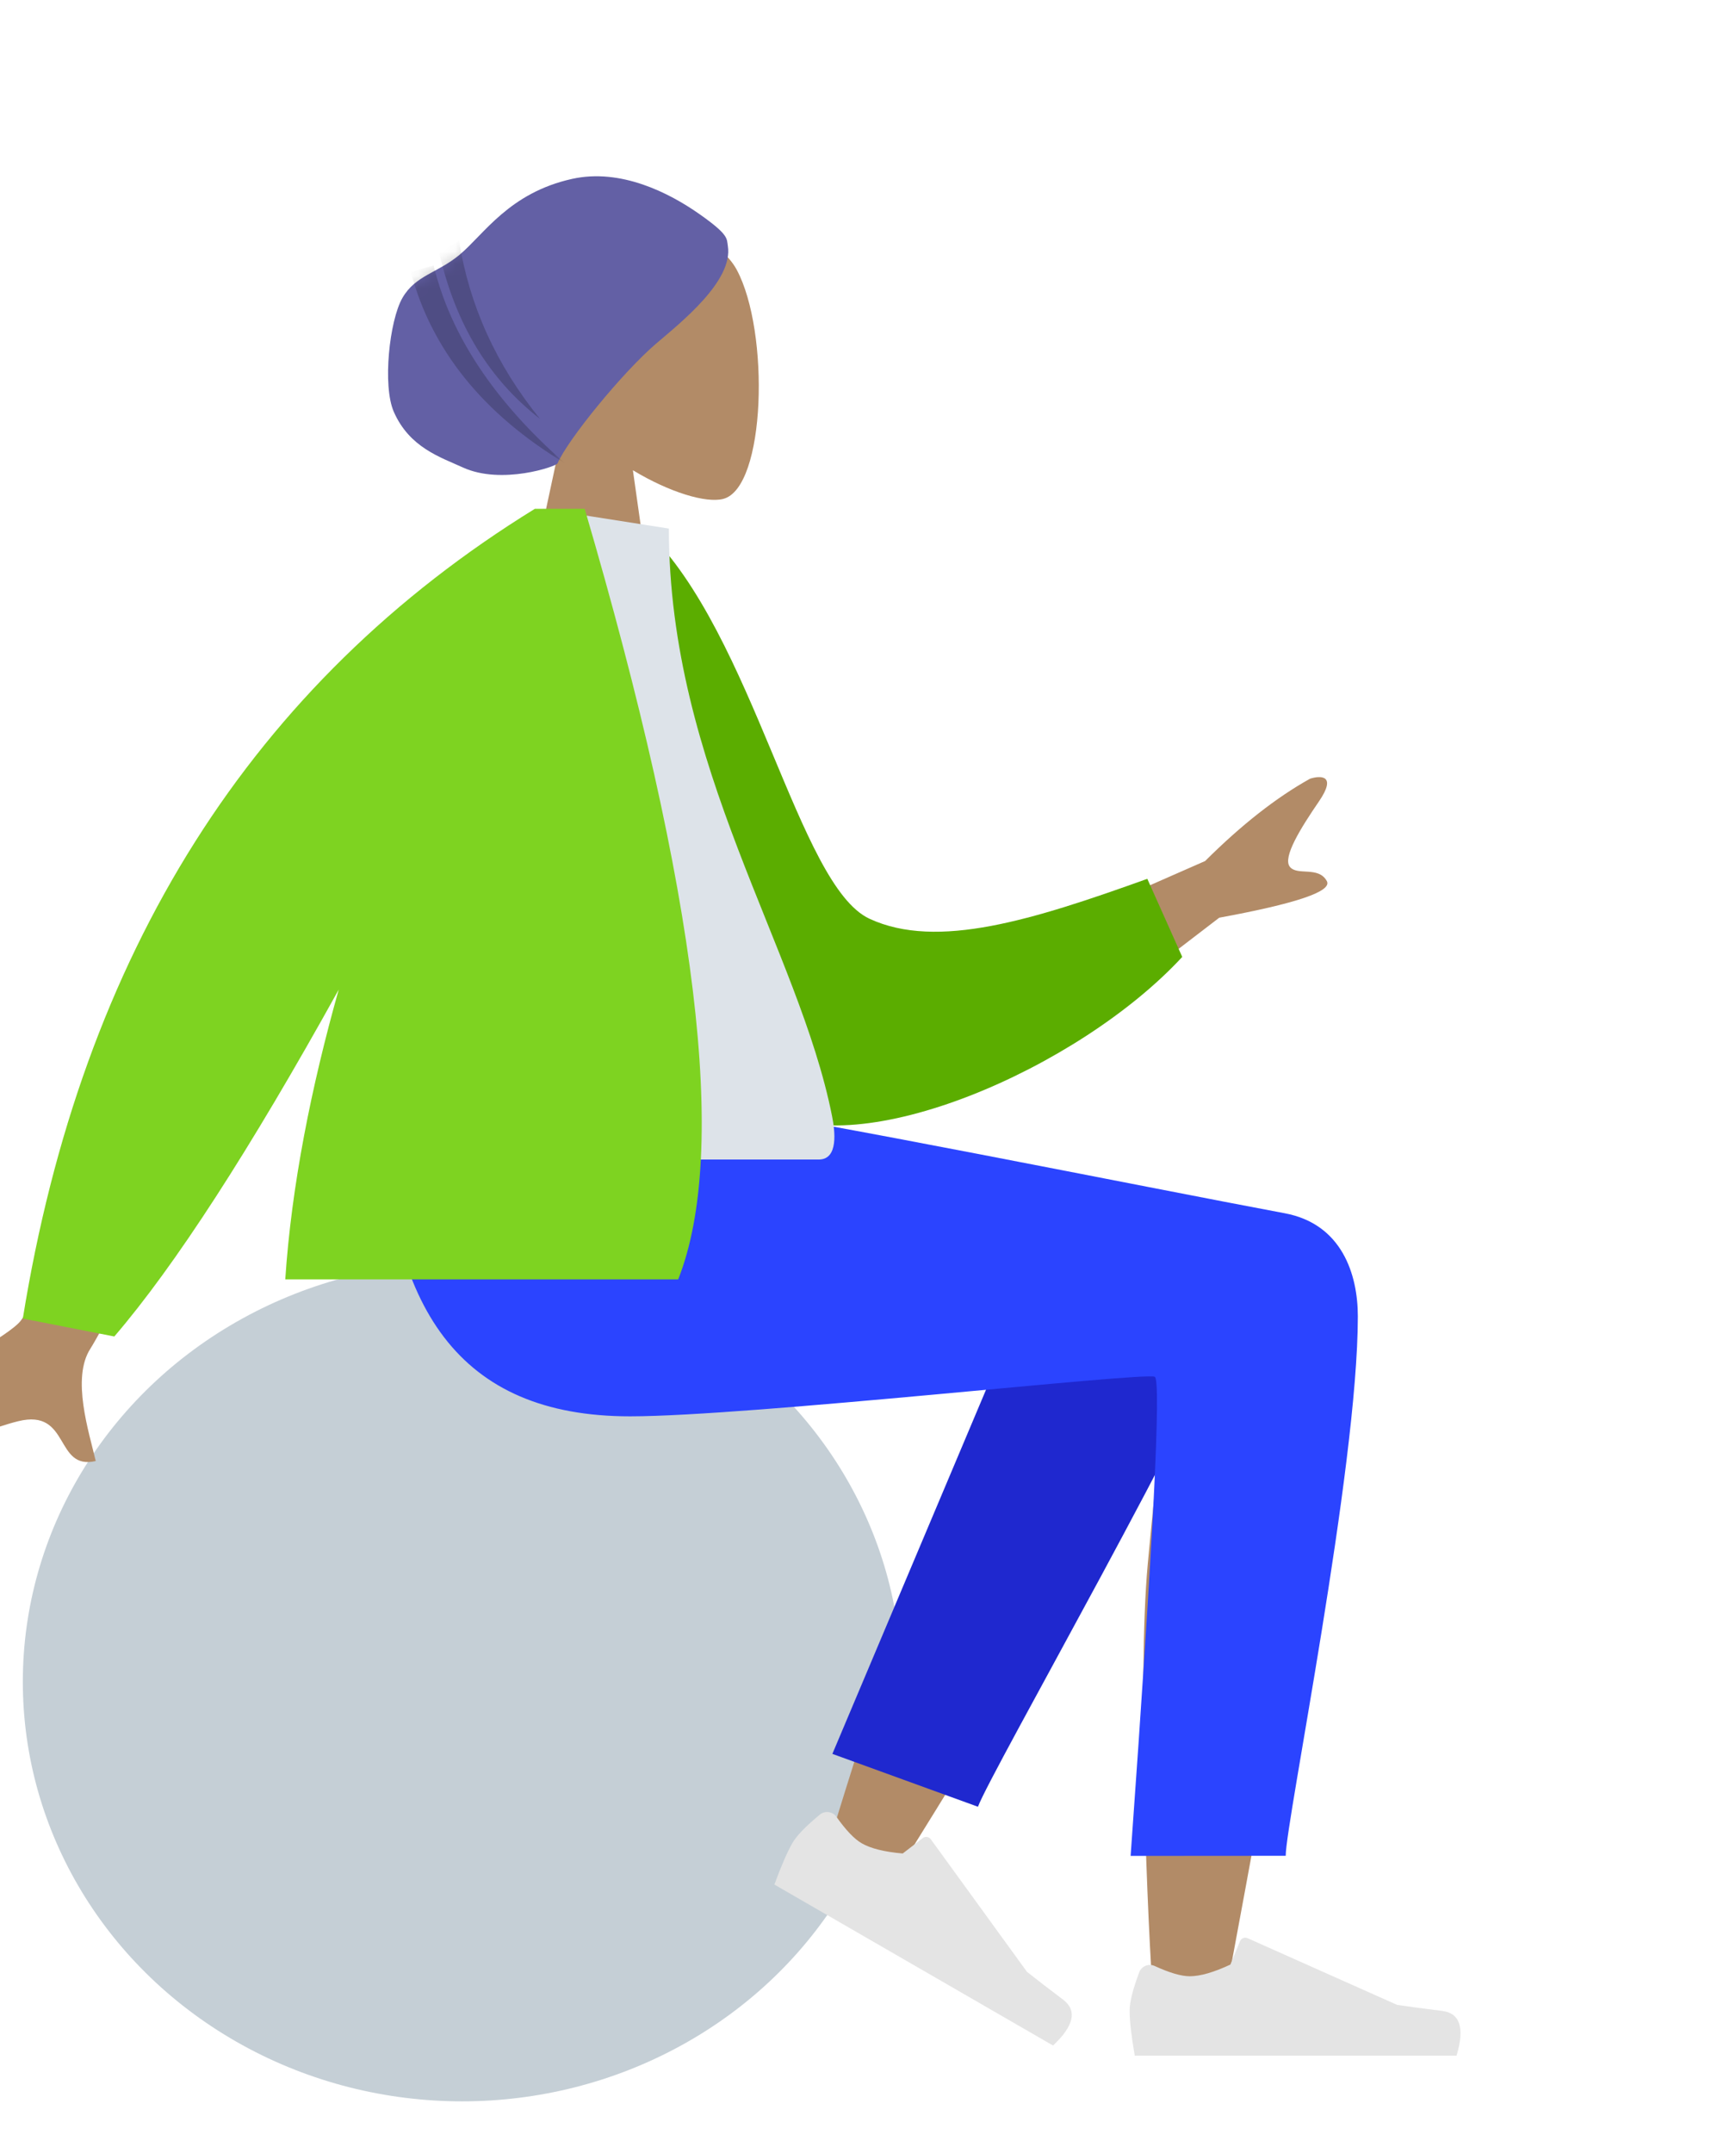
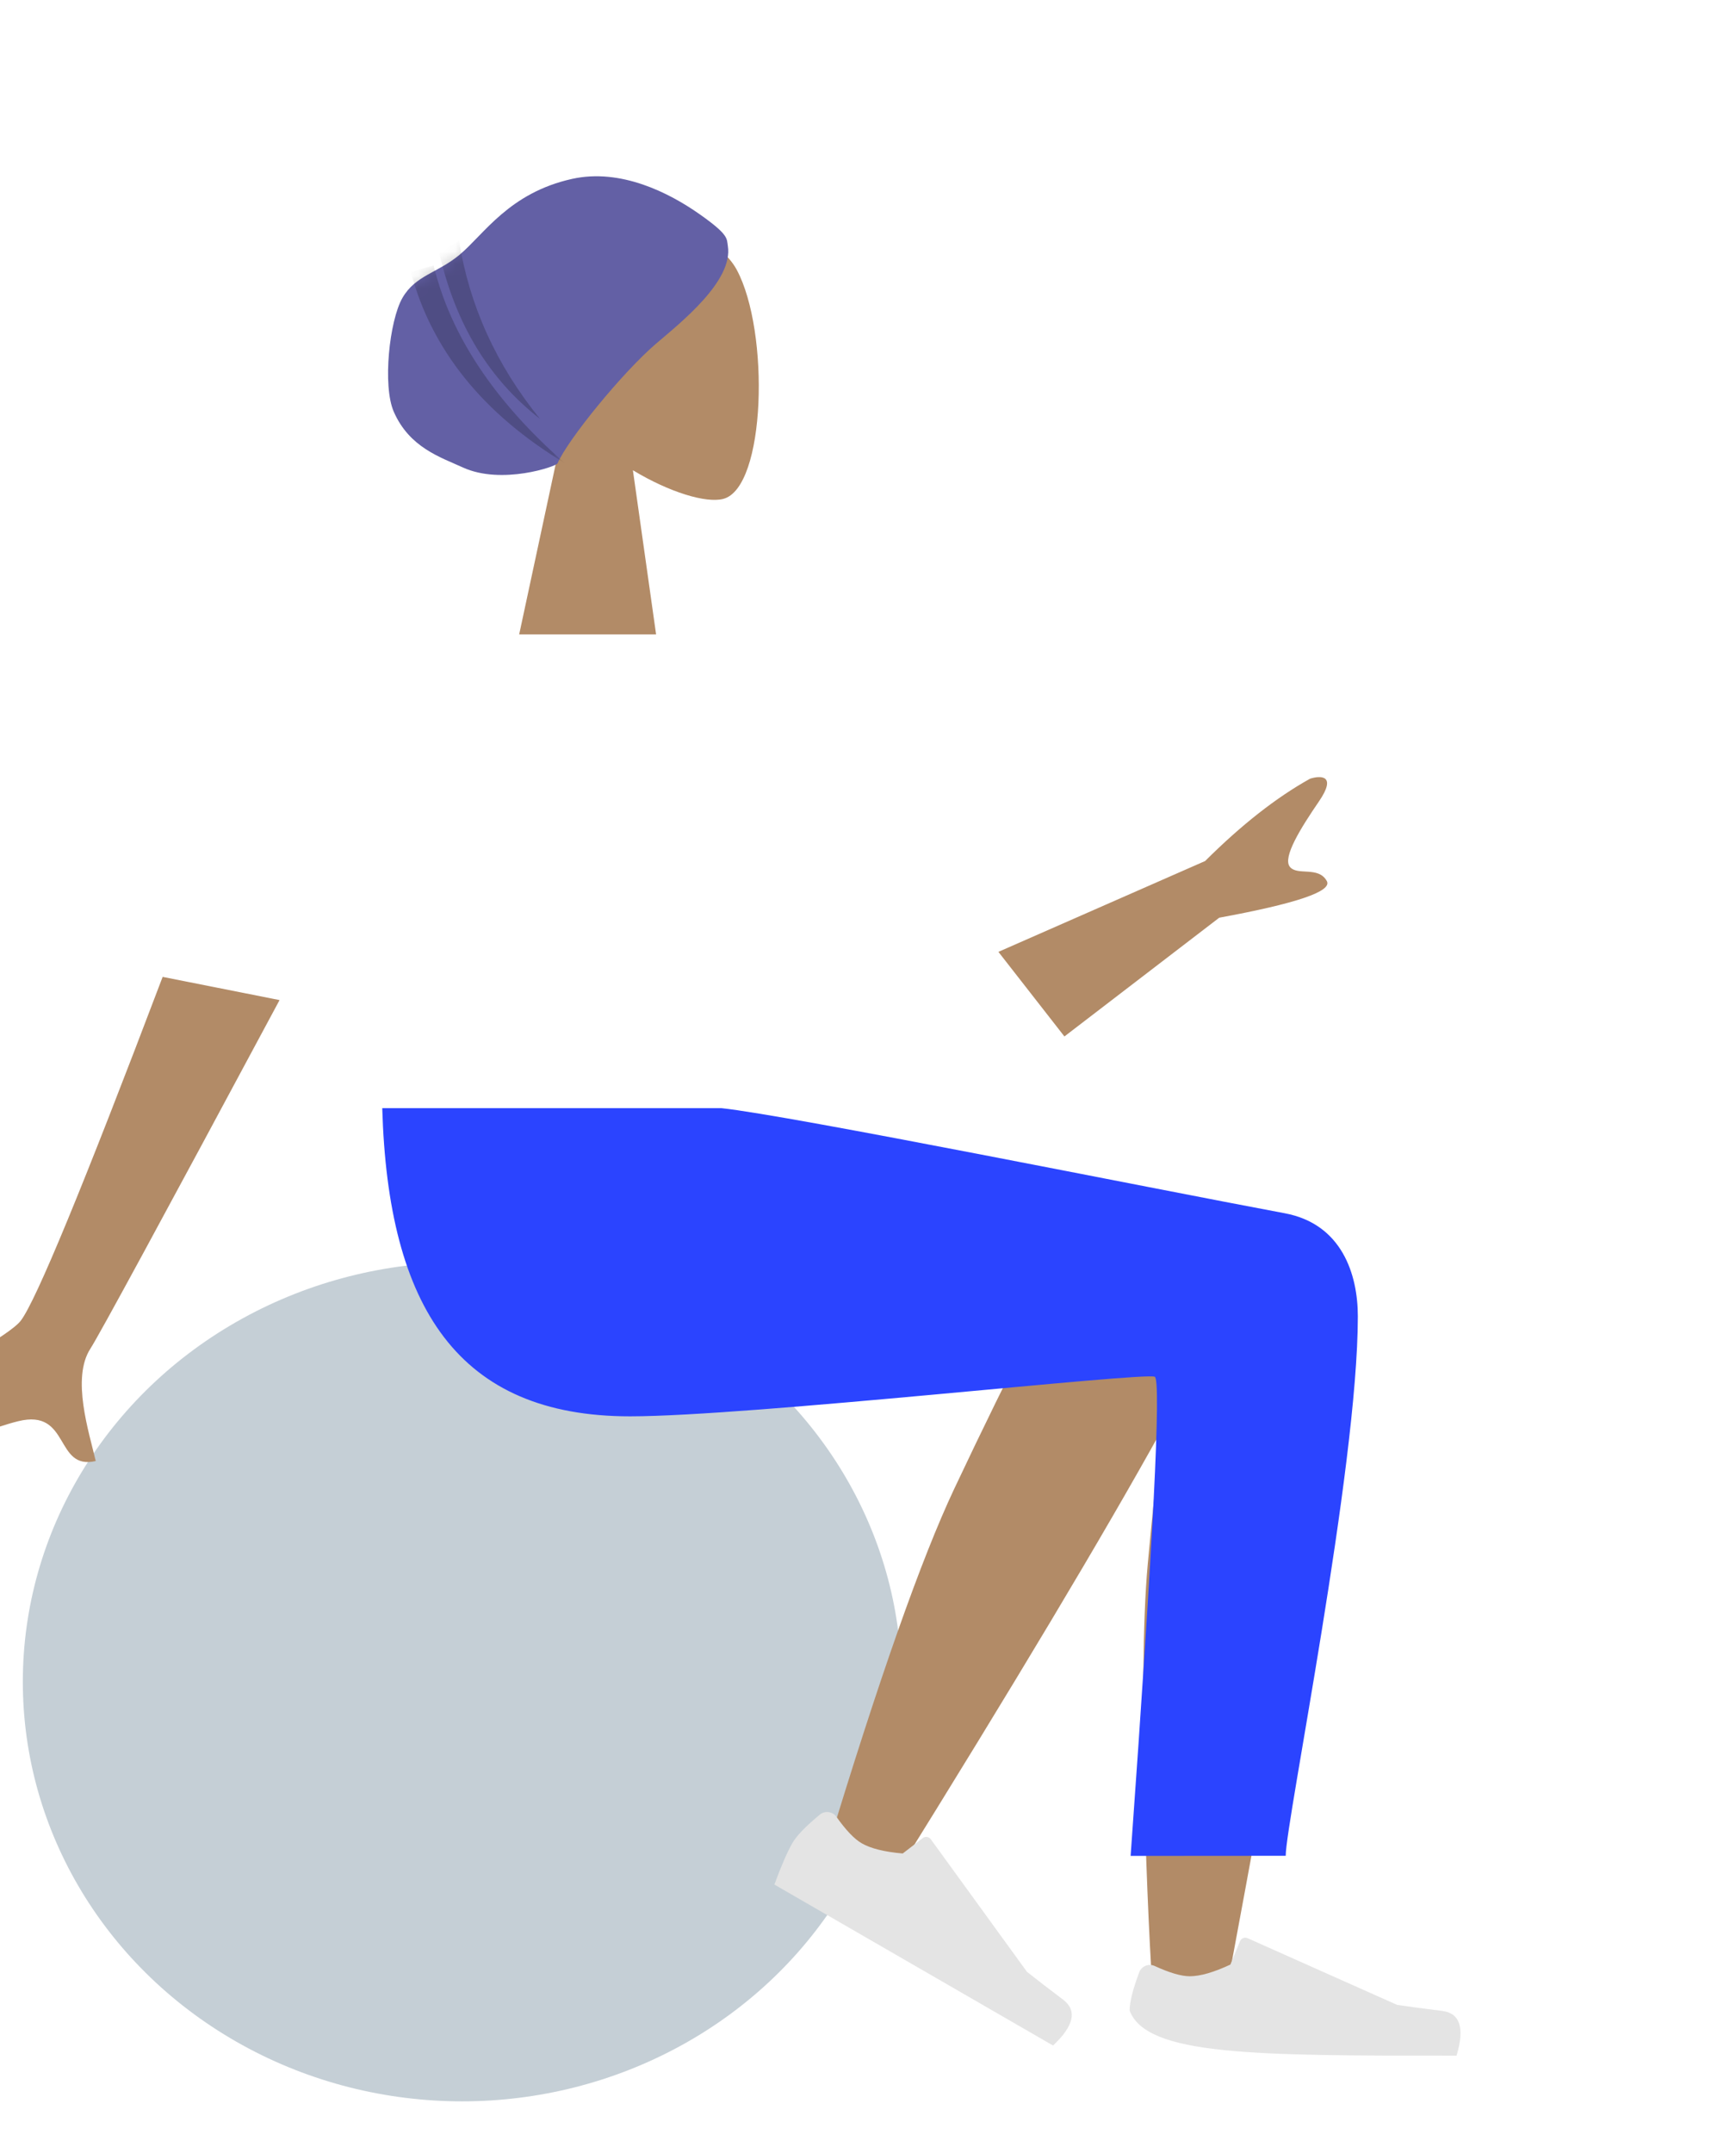
<svg xmlns="http://www.w3.org/2000/svg" xmlns:xlink="http://www.w3.org/1999/xlink" width="142px" height="176px" viewBox="0 0 142 176" version="1.1">
  <title>Sitting</title>
  <desc>Created with Sketch.</desc>
  <defs>
    <path d="M27.802,6.041 C27.704,5.432 27.898,5.133 25.45,3.418 C23.001,1.702 19.047,-0.322 15.065,0.559 C9.897,1.702 7.844,5.111 5.851,6.768 C4.055,8.262 2.252,8.436 1.184,10.29 C0.116,12.144 -0.453,17.477 0.476,19.598 C1.758,22.523 4.285,23.31 6.129,24.153 C9.293,25.598 13.764,24.072 13.872,23.819 C14.71,21.863 19.221,16.346 21.933,14.028 C23.928,12.323 28.263,8.9 27.802,6.041 Z" id="path-1" />
  </defs>
  <g id="Sitting" stroke="none" stroke-width="1" fill="none" fill-rule="evenodd">
    <g id="A-Human/Sitting" transform="translate(-21, 8)">
      <g id="Head/Front/Turban-1" transform="translate(38.267, -4.667)" stroke-width="1">
        <g id="Head" transform="translate(25.2, 14.467)" fill="#B28B67">
          <path d="M3.856,16.095 C1.705,13.571 0.25,10.478 0.493,7.012 C1.194,-2.975 15.096,-0.778 17.8,4.263 C20.504,9.303 20.183,22.089 16.688,22.99 C15.294,23.349 12.325,22.469 9.303,20.647 L11.2,34.067 L0,34.067 L3.856,16.095 Z" />
        </g>
        <g id="Turban" transform="translate(14.467, 10.733)">
          <mask id="mask-2" fill="white">
            <use xlink:href="#path-1" />
          </mask>
          <use fill="#6360A5" xlink:href="#path-1" />
          <path d="M5.813,5.6 C6.653,10.911 8.859,15.767 12.429,20.171 C8.266,16.94 5.523,12.424 4.2,6.62 L5.813,5.6 Z M3.733,7.626 C5.111,13.332 8.689,18.723 14.467,23.8 C7.781,19.764 3.581,14.557 1.867,8.176 L3.733,7.626 Z" id="SHade" fill-opacity="0.2" fill="#000000" mask="url(#mask-2)" />
        </g>
      </g>
      <g id="Bottom/Sitting/Skinny-Jeans-1" transform="translate(0, 82.6)">
        <g id="Objects/Seat/Ball" transform="translate(4.667, 19.6)" fill="#C5CFD6">
          <ellipse id="Ballsy-Ball" cx="54.133" cy="27.3" rx="35.933" ry="34.3" />
        </g>
        <path d="M120.369,9.722 C124.217,7.412 130.671,10.379 130.667,13.683 C130.653,23.566 121.632,70.145 121.161,73.09 C120.69,76.035 115.644,76.812 115.35,73.1 C114.883,67.192 114.014,46.742 114.883,37.276 C115.242,33.369 115.629,29.648 116.009,26.328 C111.275,34.875 103.954,47.112 94.046,63.039 L88.667,60.582 C92.891,46.668 96.354,36.846 99.057,31.114 C103.686,21.299 108.026,12.895 109.852,9.934 C112.726,5.278 117.727,6.902 120.369,9.722 Z" id="Skin" fill="#B28B67" />
-         <path d="M97.449,57.559 L99.837,10.187 C101.559,1.996 116.127,5.798 116.121,10.187 C116.107,20.153 110.121,54.58 110.117,57.549 L97.449,57.559 Z" id="LegLower" fill="#1F28CF" transform="translate(106.785, 31.462) rotate(20) translate(-106.785, -31.462) " />
        <g id="Accessories/Shoe/Flat-Sneaker" transform="translate(100.567, 62.067) rotate(30) translate(-100.567, -62.067) translate(86.333, 52.733)" fill="#E4E4E4">
          <path d="M1.25,11.854 C0.728,13.248 0.467,14.291 0.467,14.983 C0.467,15.824 0.607,17.052 0.887,18.667 C1.863,18.667 10.637,18.667 27.208,18.667 C27.892,16.405 27.497,15.185 26.024,15.004 C24.55,14.824 23.326,14.661 22.351,14.516 L10.117,9.062 C9.882,8.957 9.606,9.063 9.501,9.298 C9.499,9.302 9.498,9.306 9.496,9.311 L8.709,11.218 C7.345,11.855 6.237,12.173 5.384,12.173 C4.691,12.173 3.734,11.893 2.513,11.333 L2.513,11.333 C2.044,11.118 1.49,11.324 1.275,11.793 C1.266,11.813 1.258,11.833 1.25,11.854 Z" id="shoe" />
        </g>
        <g id="Accessories/Shoe/Flat-Sneaker" transform="translate(112.933, 58.8)" fill="#E4E4E4">
-           <path d="M1.25,11.854 C0.728,13.248 0.467,14.291 0.467,14.983 C0.467,15.824 0.607,17.052 0.887,18.667 C1.863,18.667 10.637,18.667 27.208,18.667 C27.892,16.405 27.497,15.185 26.024,15.004 C24.55,14.824 23.326,14.661 22.351,14.516 L10.117,9.062 C9.882,8.957 9.606,9.063 9.501,9.298 C9.499,9.302 9.498,9.306 9.496,9.311 L8.709,11.218 C7.345,11.855 6.237,12.173 5.384,12.173 C4.691,12.173 3.734,11.893 2.513,11.333 L2.513,11.333 C2.044,11.118 1.49,11.324 1.275,11.793 C1.266,11.813 1.258,11.833 1.25,11.854 Z" id="shoe" />
+           <path d="M1.25,11.854 C0.728,13.248 0.467,14.291 0.467,14.983 C1.863,18.667 10.637,18.667 27.208,18.667 C27.892,16.405 27.497,15.185 26.024,15.004 C24.55,14.824 23.326,14.661 22.351,14.516 L10.117,9.062 C9.882,8.957 9.606,9.063 9.501,9.298 C9.499,9.302 9.498,9.306 9.496,9.311 L8.709,11.218 C7.345,11.855 6.237,12.173 5.384,12.173 C4.691,12.173 3.734,11.893 2.513,11.333 L2.513,11.333 C2.044,11.118 1.49,11.324 1.275,11.793 C1.266,11.813 1.258,11.833 1.25,11.854 Z" id="shoe" />
        </g>
        <path d="M132.067,17.023 C132.067,29.436 126.171,58.39 126.167,61.124 L113.482,61.133 C115.339,35.297 115.997,22.24 115.457,21.962 C114.647,21.544 82.256,25.196 72.541,25.196 C58.532,25.196 52.737,16.363 52.267,0 L80.018,0 C85.668,0.605 115.141,6.548 126.086,8.592 C130.772,9.466 132.067,13.603 132.067,17.023 Z" id="Leg-and-Butt" fill="#2B44FF" />
      </g>
      <g id="Body/Jacket-2" transform="translate(10.267, 33.6)">
        <path d="M92.4,36.221 L109.309,28.795 C112.272,25.844 115.132,23.6 117.891,22.065 C118.715,21.802 120.125,21.723 118.621,23.919 C117.118,26.115 115.635,28.493 116.236,29.262 C116.836,30.032 118.577,29.183 119.264,30.434 C119.723,31.269 116.789,32.267 110.463,33.429 L97.799,43.138 L92.4,36.221 Z M24.037,38.267 L33.6,40.164 C23.983,58.086 18.826,67.585 18.128,68.661 C16.558,71.08 18.023,75.515 18.564,77.85 C15.169,78.64 16.508,73.53 12.211,74.597 C8.29,75.571 4.965,78.07 1.308,74.7 C0.859,74.285 0.53,72.99 2.063,72.326 C5.881,70.671 11.523,67.572 12.438,66.368 C13.685,64.728 17.552,55.36 24.037,38.267 Z" id="Skin" fill="#B28B67" />
-         <path d="M57.531,4.609 L61.49,3.568 C70.989,11.296 76.348,31.389 82.419,33.579 C88.16,35.65 95.764,32.495 104.768,28.345 L108.171,34.456 C100.525,44.333 83.206,53.628 75.527,49.859 C63.249,43.833 58.355,18.901 57.531,4.609 Z" id="Coat-Back" fill="#5BAD00" transform="translate(82.851, 27.142) rotate(5) translate(-82.851, -27.142) " />
-         <path d="M42,53.2 C58.18,53.2 70.082,53.2 77.705,53.2 C79.337,53.2 79.029,50.844 78.794,49.655 C76.072,35.935 65.446,21.145 65.446,1.615 L55.147,0 C46.628,13.701 43.682,30.569 42,53.2 Z" id="Shirt" fill="#DDE3E9" />
-         <path d="M38.439,39.309 C31.16,52.438 25.042,61.891 20.084,67.667 L12.6,66.201 C17.421,36.302 31.382,14.235 54.482,-3.52381608e-14 L54.6,-3.93011368e-14 L58.56,0 C67.806,31.517 70.355,52.517 66.207,63 L34.067,63 C34.575,55.33 36.206,47.218 38.439,39.309 Z" id="Coat-Front" fill="#7ED321" />
      </g>
    </g>
  </g>
</svg>